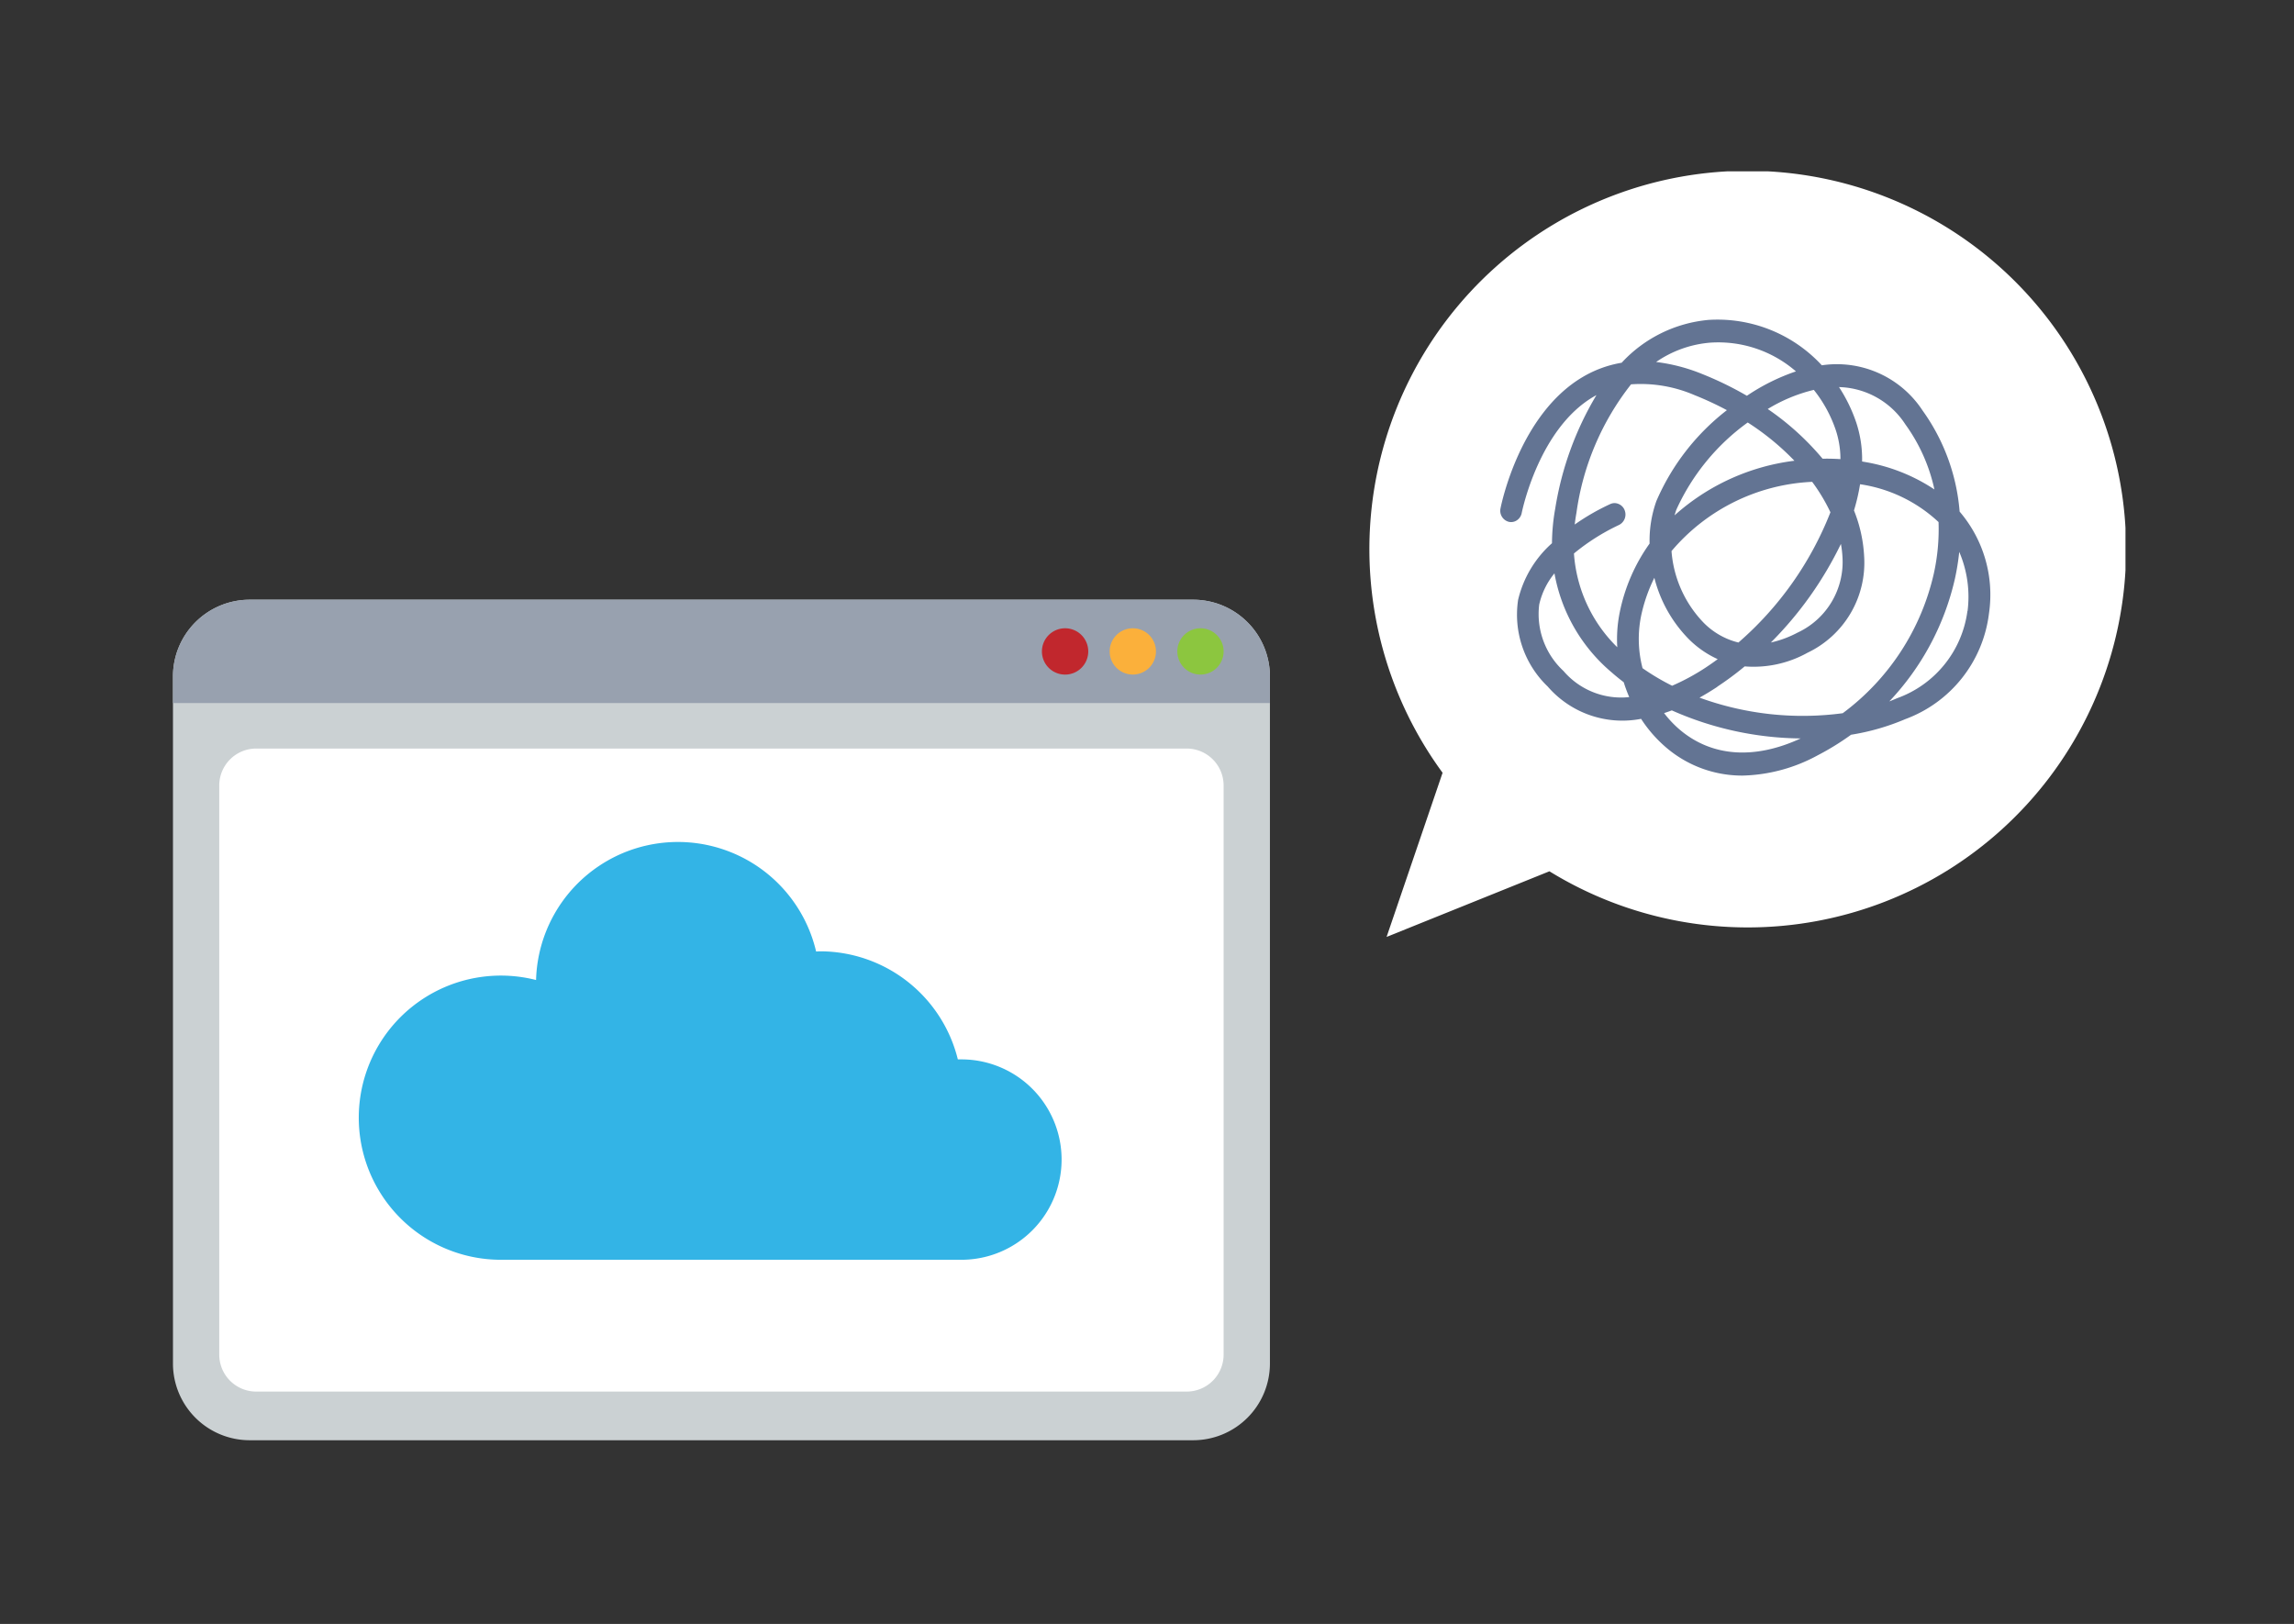
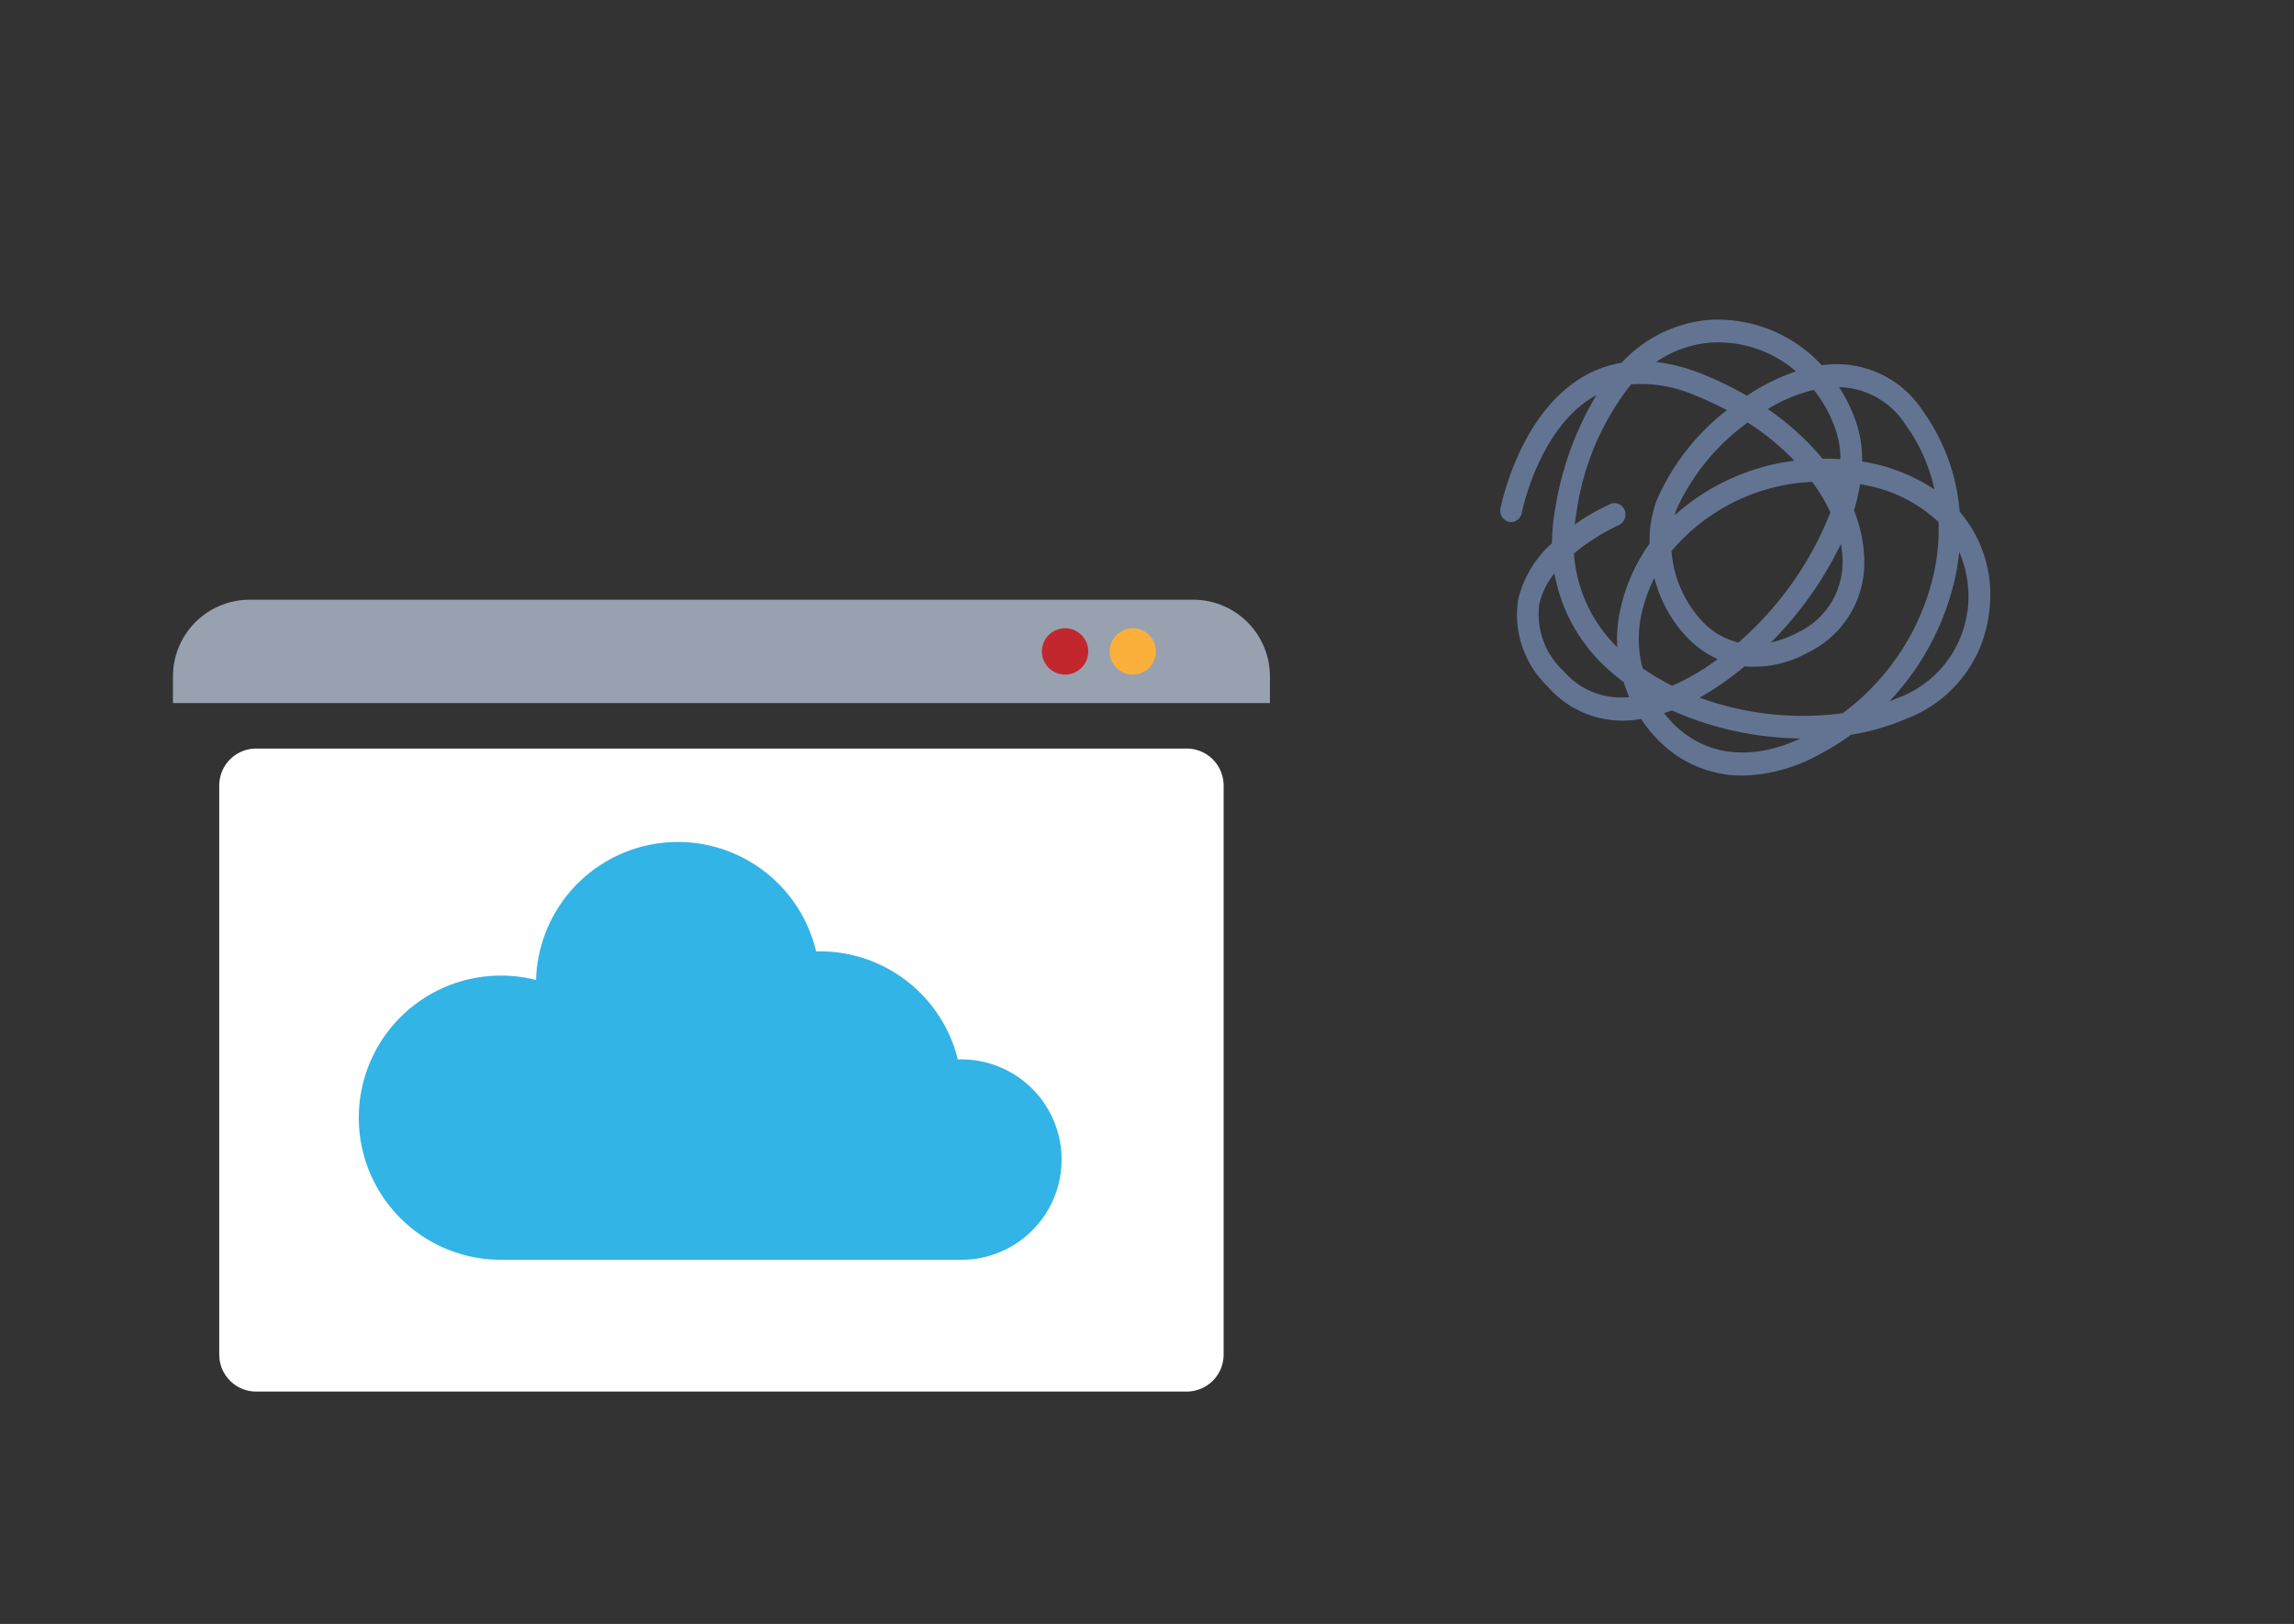
<svg xmlns="http://www.w3.org/2000/svg" width="113" height="80" viewBox="0 0 113 80">
  <rect x="0" y="0" width="113" height="80" fill="#333333" stroke="none" />
  <defs>
    <clipPath id="clip-path">
      <rect id="長方形_3043" data-name="長方形 3043" width="96.179" height="62.511" fill="none" />
    </clipPath>
    <clipPath id="clip-nayami_icon06">
      <rect width="113" height="80" />
    </clipPath>
  </defs>
  <g id="nayami_icon06" clip-path="url(#clip-nayami_icon06)">
    <g id="グループ_752" data-name="グループ 752" transform="translate(8.52 8.438)">
      <g id="グループ_751" data-name="グループ 751" transform="translate(0 0.001)" clip-path="url(#clip-path)">
-         <path id="パス_5106" data-name="パス 5106" d="M68.2,37.717l8.021-3.233a18.637,18.637,0,1,0-5.263-4.854Z" transform="translate(-8.418 0)" fill="#fff" />
        <path id="パス_5107" data-name="パス 5107" d="M97.348,17.806a9.881,9.881,0,0,0-1.824-4.977A5.047,5.047,0,0,0,90.56,10.6a6.993,6.993,0,0,0-5.571-2.237A6.637,6.637,0,0,0,80.7,10.474a5.565,5.565,0,0,0-1.93.709c-3.105,1.843-4,6.28-4.038,6.468a.563.563,0,0,0,.414.661.511.511,0,0,0,.392-.075.559.559,0,0,0,.239-.361c.034-.169.867-4.144,3.52-5.717.054-.032.108-.062.162-.092a15.666,15.666,0,0,0-2.031,5.591,10.035,10.035,0,0,0-.16,1.707A5.39,5.39,0,0,0,75.6,22.152a4.9,4.9,0,0,0,1.457,4.272,4.862,4.862,0,0,0,4.6,1.593A6.535,6.535,0,0,0,82.9,29.436a5.752,5.752,0,0,0,3.759,1.376h0a8.112,8.112,0,0,0,3.7-1A12.988,12.988,0,0,0,92,28.8a11.344,11.344,0,0,0,2.672-.769,6.37,6.37,0,0,0,4.121-5.2,6.3,6.3,0,0,0-1.449-5.028m.389,4.9A5.306,5.306,0,0,1,94.269,27c-.125.055-.254.107-.385.158a12.976,12.976,0,0,0,3.231-6.038,11.853,11.853,0,0,0,.214-1.329,5.6,5.6,0,0,1,.409,2.922M81.072,26.945a3.735,3.735,0,0,1-3.239-1.288,3.821,3.821,0,0,1-1.194-3.271,3.7,3.7,0,0,1,.751-1.537,8.28,8.28,0,0,0,2.822,4.883c.187.165.386.326.59.481a7.343,7.343,0,0,0,.271.732M92.667,15.36l-.123-.021a5.743,5.743,0,0,0-.284-1.907,7.691,7.691,0,0,0-.853-1.759,4.016,4.016,0,0,1,3.268,1.837,8.536,8.536,0,0,1,1.431,3.206,8.839,8.839,0,0,0-3.44-1.356m-9.358,2.629c.027-.1.058-.2.093-.29a10.794,10.794,0,0,1,3.509-4.282,12.7,12.7,0,0,1,2.3,1.885,10.836,10.836,0,0,0-5.9,2.687m6.068,5.773a5.173,5.173,0,0,1-1.328.494A17.853,17.853,0,0,0,91.5,19.4a4.9,4.9,0,0,1,.078.657,3.837,3.837,0,0,1-2.2,3.706m-2.926.494a3.615,3.615,0,0,1-1.715-.977,5.694,5.694,0,0,1-1.581-3.528,9.639,9.639,0,0,1,6.928-3.411,8.835,8.835,0,0,1,.9,1.5,16.453,16.453,0,0,1-4.533,6.417M90.767,15.2l-.171,0a13.334,13.334,0,0,0-2.7-2.447,7.911,7.911,0,0,1,2.27-.942,6.531,6.531,0,0,1,1.088,2,4.54,4.54,0,0,1,.223,1.411c-.235-.015-.473-.023-.712-.023m-3.9-3.1a16.67,16.67,0,0,0-2.209-1.074,8.761,8.761,0,0,0-2.258-.588,5.466,5.466,0,0,1,2.667-.953A5.832,5.832,0,0,1,89.285,10.9a10.116,10.116,0,0,0-2.414,1.2m-4.465,5.2a5.83,5.83,0,0,0-.33,2.082,8.825,8.825,0,0,0-1.471,3.39,6.671,6.671,0,0,0-.121,1.717A7.149,7.149,0,0,1,78.35,19.87a10.509,10.509,0,0,1,2.209-1.4.574.574,0,0,0,.29-.727.542.542,0,0,0-.3-.312.5.5,0,0,0-.4,0,11.1,11.1,0,0,0-1.761,1.013c.022-.193.051-.388.086-.583a13.127,13.127,0,0,1,2.689-6.323,6.678,6.678,0,0,1,3.121.529,15.872,15.872,0,0,1,1.6.743A11.34,11.34,0,0,0,82.405,17.3M81.647,23a7.834,7.834,0,0,1,.664-1.932,6.6,6.6,0,0,0,1.7,3.025,4.834,4.834,0,0,0,1.42.983c-.193.144-.39.28-.585.41a10.846,10.846,0,0,1-1.66.9,11.418,11.418,0,0,1-1.457-.865A5.707,5.707,0,0,1,81.647,23m1.524,4.6a15.978,15.978,0,0,0,6.347,1.382c-2.273,1.052-4.375.906-5.953-.429a5.311,5.311,0,0,1-.775-.819c.125-.04.253-.086.382-.134m2.239-1.167a15.385,15.385,0,0,0,1.349-1,5.462,5.462,0,0,0,3.094-.672A4.912,4.912,0,0,0,92.644,20a6.993,6.993,0,0,0-.5-2.249,9.766,9.766,0,0,0,.3-1.292l.045.007a7.18,7.18,0,0,1,3.821,1.857,10.085,10.085,0,0,1-.234,2.541,11.812,11.812,0,0,1-4.486,6.875,14.828,14.828,0,0,1-7.054-.767c.289-.16.582-.339.874-.531" transform="translate(-9.339 -1.043)" fill="#637493" />
-         <path id="パス_5108" data-name="パス 5108" d="M50.255,65.527H3.78A3.78,3.78,0,0,1,0,61.747V27.9a3.78,3.78,0,0,1,3.78-3.78H50.255a3.78,3.78,0,0,1,3.78,3.78V61.747a3.78,3.78,0,0,1-3.78,3.78" transform="translate(0 -3.015)" fill="#cbd1d3" />
        <path id="パス_5109" data-name="パス 5109" d="M50.259,64.178H4.428a1.821,1.821,0,0,1-1.822-1.821V34.323A1.821,1.821,0,0,1,4.428,32.5H50.259a1.821,1.821,0,0,1,1.821,1.821V62.357a1.821,1.821,0,0,1-1.821,1.821" transform="translate(-0.326 -4.063)" fill="#fff" />
        <path id="パス_5110" data-name="パス 5110" d="M54.035,29.211H0V27.9a3.78,3.78,0,0,1,3.78-3.78H50.255a3.78,3.78,0,0,1,3.78,3.78Z" transform="translate(0 -3.015)" fill="#98a1af" />
        <path id="パス_5111" data-name="パス 5111" d="M51.2,26.868a1.141,1.141,0,1,1-1.141-1.14,1.14,1.14,0,0,1,1.141,1.14" transform="translate(-6.114 -3.216)" fill="#c1272d" />
        <path id="パス_5112" data-name="パス 5112" d="M55.011,26.868a1.14,1.14,0,1,1-1.14-1.14,1.14,1.14,0,0,1,1.14,1.14" transform="translate(-6.59 -3.216)" fill="#fbb03b" />
-         <path id="パス_5113" data-name="パス 5113" d="M58.82,26.868a1.14,1.14,0,1,1-1.14-1.14,1.14,1.14,0,0,1,1.14,1.14" transform="translate(-7.066 -3.216)" fill="#8cc63f" />
        <path id="パス_5114" data-name="パス 5114" d="M40.151,48.469h-.175a7,7,0,0,0-6.788-5.323c-.065,0-.128.008-.193.01A6.991,6.991,0,0,0,19.2,44.56a7,7,0,1,0-1.694,13.782H40.151a4.936,4.936,0,1,0,0-9.872" transform="translate(-1.314 -4.72)" fill="#33b4e6" />
      </g>
    </g>
  </g>
</svg>